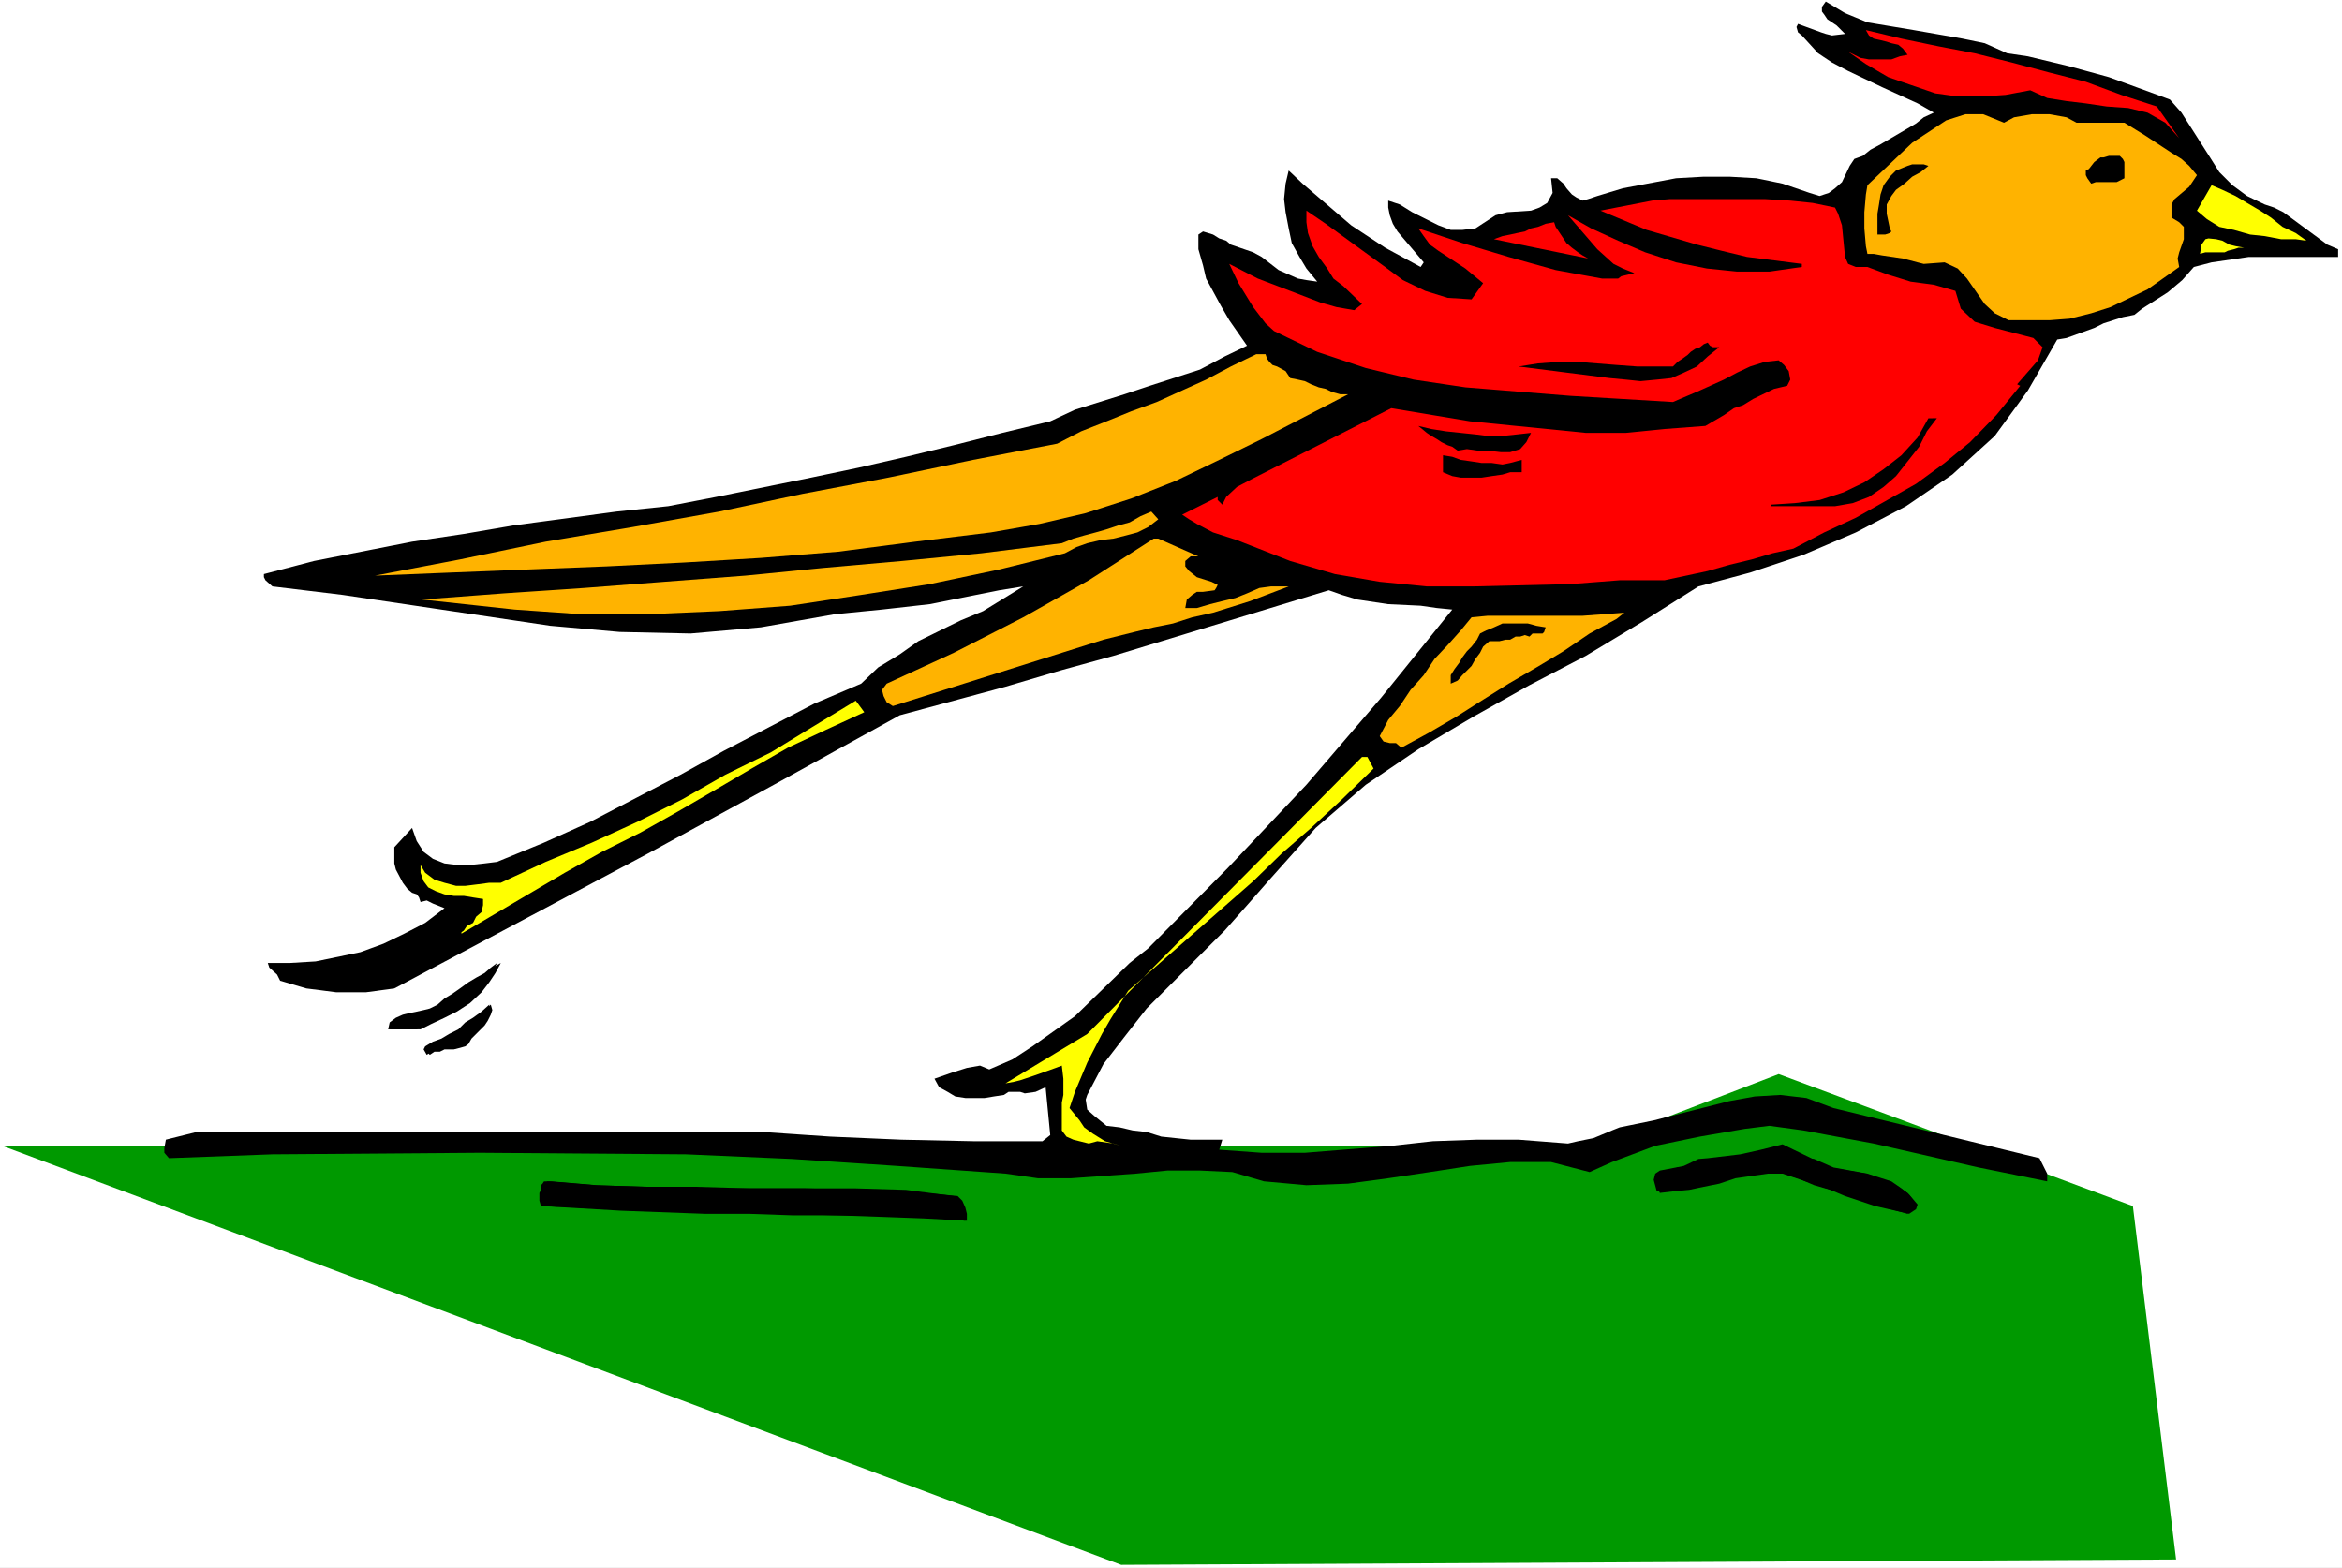
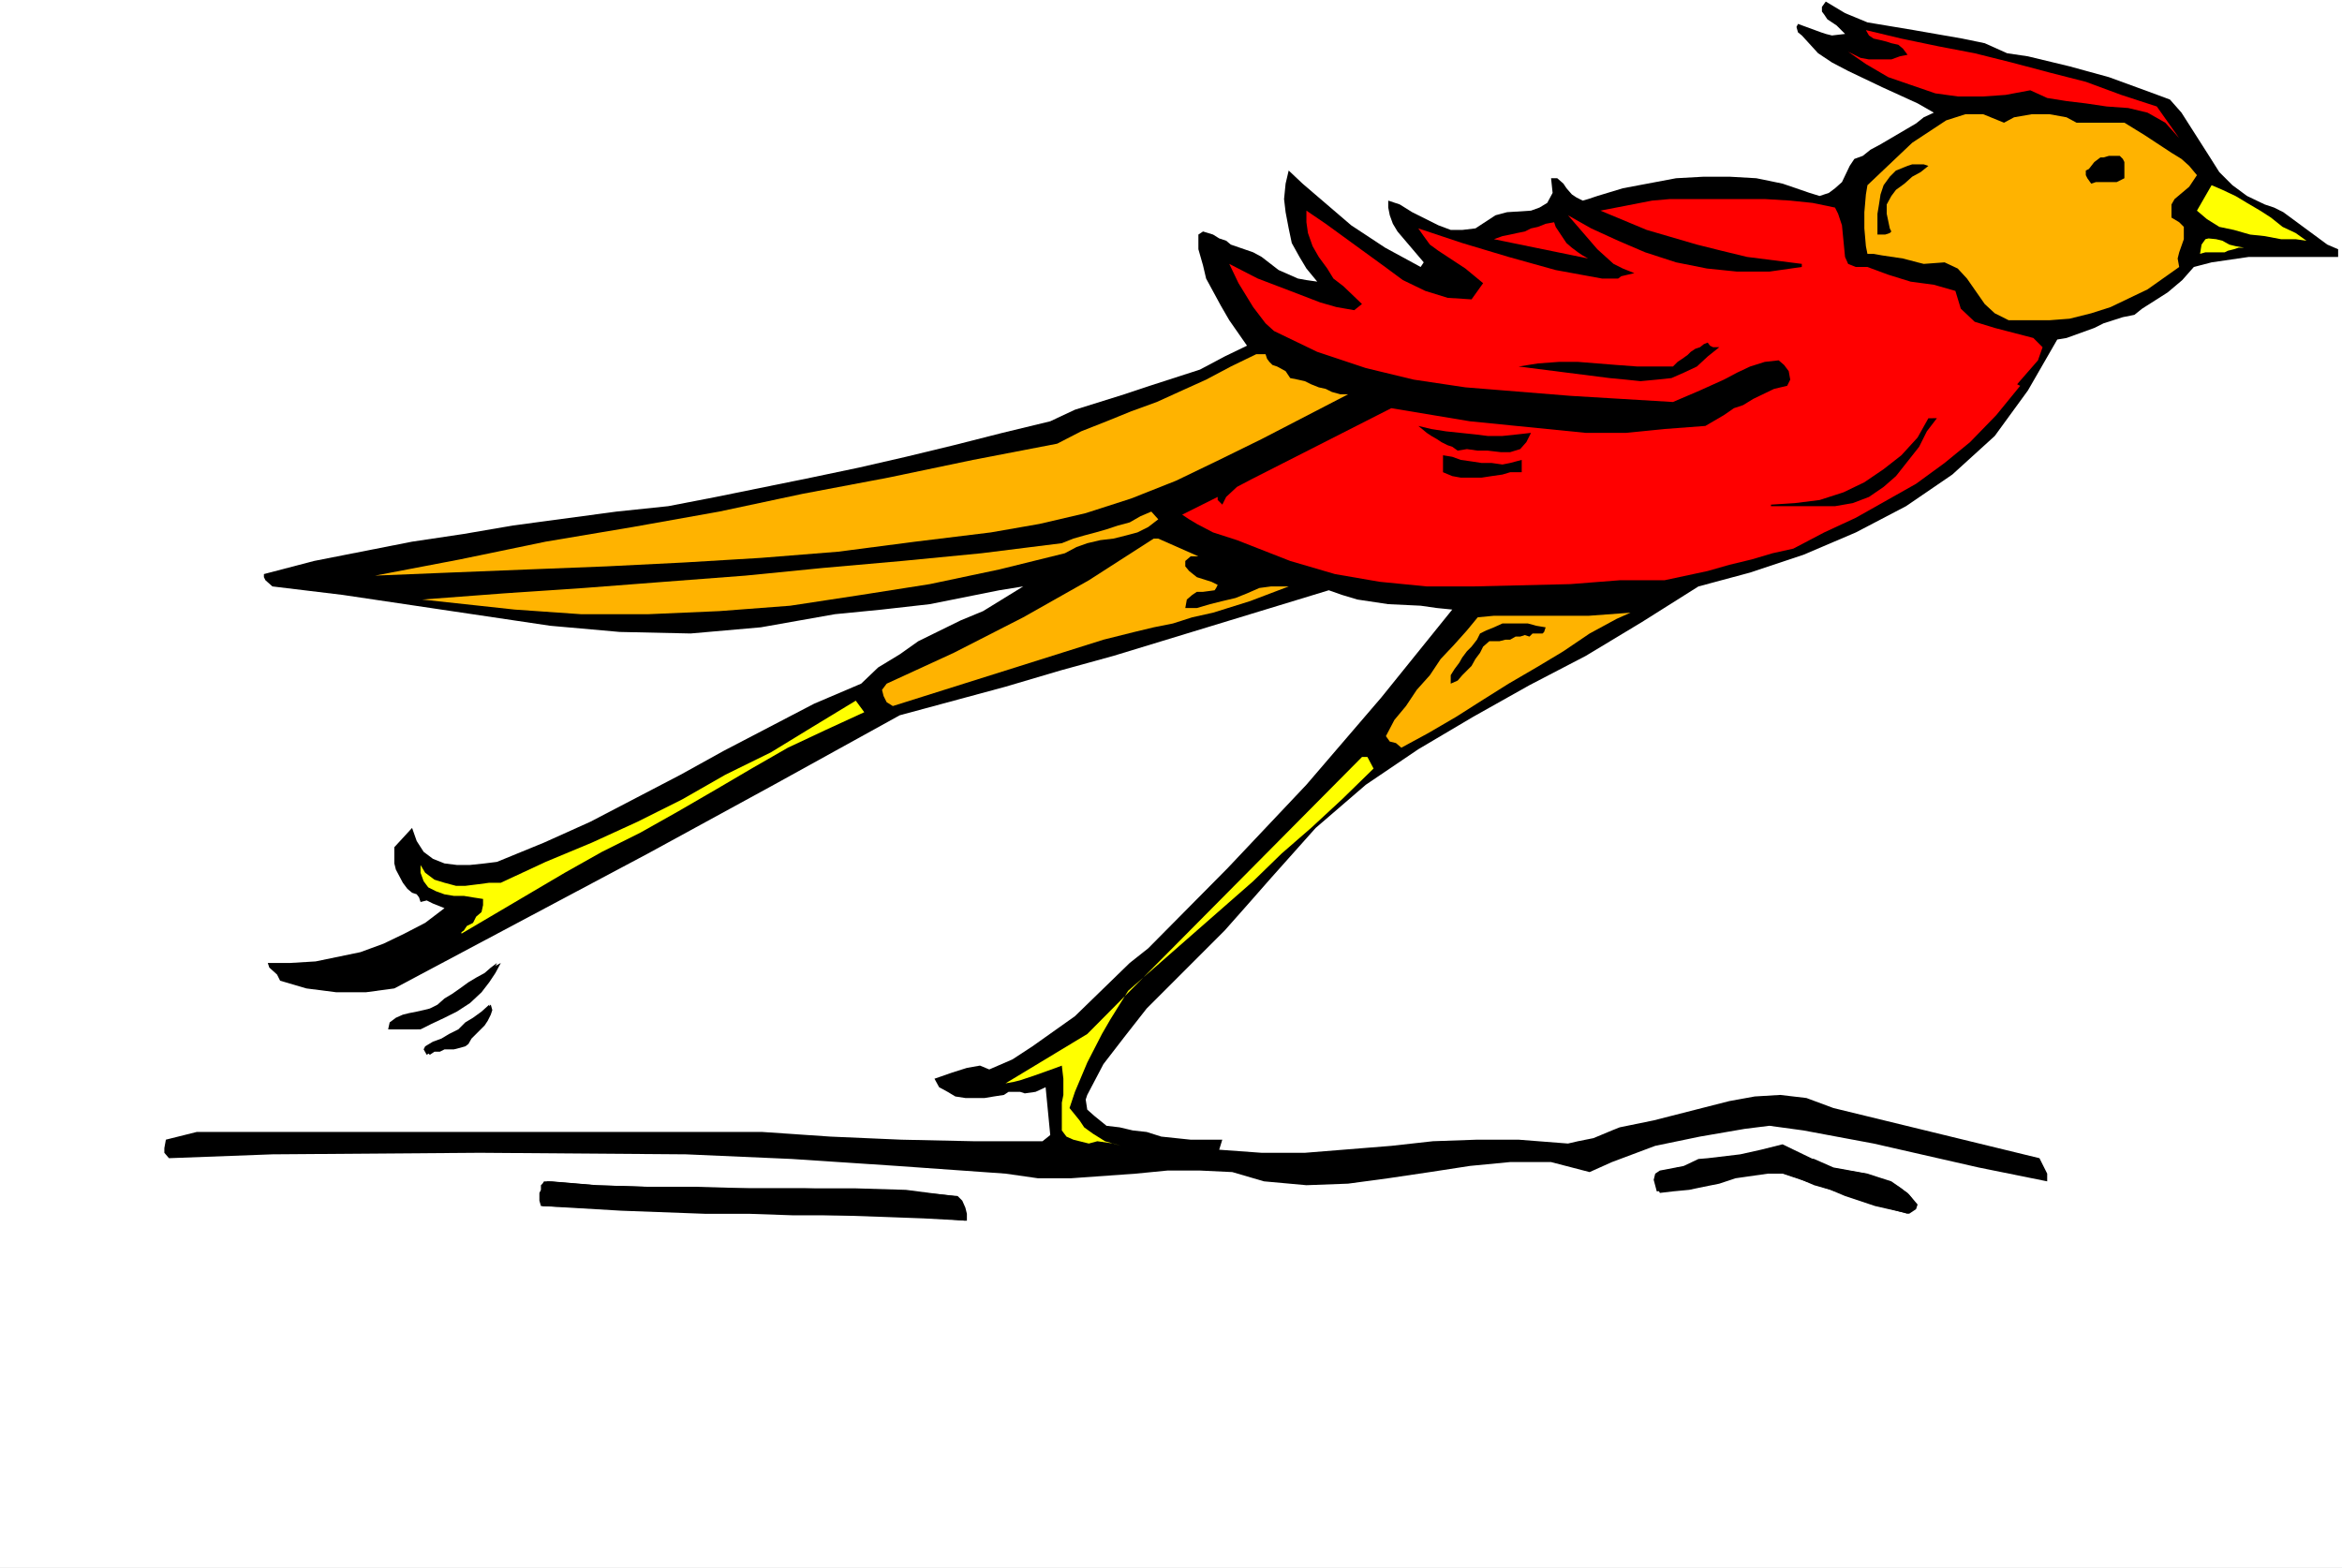
<svg xmlns="http://www.w3.org/2000/svg" xmlns:ns1="http://sodipodi.sourceforge.net/DTD/sodipodi-0.dtd" xmlns:ns2="http://www.inkscape.org/namespaces/inkscape" version="1.0" width="129.766mm" height="86.888mm" id="svg49" ns1:docname="Bird 38.wmf">
  <rect width="100%" height="100%" fill="#333333" stroke="none" />
  <ns1:namedview id="namedview49" pagecolor="#ffffff" bordercolor="#000000" borderopacity="0.25" ns2:showpageshadow="2" ns2:pageopacity="0.0" ns2:pagecheckerboard="0" ns2:deskcolor="#d1d1d1" ns2:document-units="mm" />
  <defs id="defs1">
    <pattern id="WMFhbasepattern" patternUnits="userSpaceOnUse" width="6" height="6" x="0" y="0" />
  </defs>
  <path style="fill:#ffffff;fill-opacity:1;fill-rule:evenodd;stroke:none" d="M 0,328.396 H 490.455 V 0 H 0 Z" id="path1" />
-   <path style="fill:#009900;fill-opacity:1;fill-rule:evenodd;stroke:none" d="M 0.485,239.994 H 333.38 l 39.107,-15.03 74.174,27.636 9.05,74.018 -220.907,1.131 z" id="path2" />
  <path style="fill:#000000;fill-opacity:1;fill-rule:evenodd;stroke:none" d="m 420.321,11.151 4.363,0.646 8.726,2.101 8.242,2.263 8.403,3.071 4.363,1.616 2.424,2.747 5.979,9.374 1.939,3.071 2.747,2.747 3.07,2.263 3.717,1.778 1.939,0.646 1.939,0.97 9.211,6.788 2.262,0.97 v 1.616 h -18.746 l -7.757,1.131 -3.717,0.97 -2.424,2.747 -3.07,2.586 -5.333,3.394 -1.616,1.293 -2.424,0.485 -4.04,1.293 -1.939,0.97 -5.818,2.101 -1.939,0.323 -6.141,10.666 -6.949,9.535 -8.888,8.081 -9.696,6.626 -10.504,5.495 -10.989,4.687 -11.15,3.717 -10.827,2.909 -11.797,7.434 -11.797,7.111 -11.797,6.141 -11.797,6.626 -11.474,6.788 -10.989,7.434 -10.504,9.05 -9.373,10.505 -4.686,5.333 -5.01,5.656 -16.322,16.323 -4.686,5.98 -4.363,5.656 -3.394,6.464 -0.323,0.97 0.323,2.101 1.454,1.293 2.586,2.101 2.747,0.323 2.747,0.646 2.909,0.323 3.07,0.97 3.07,0.323 3.07,0.323 h 6.626 l -0.646,2.101 8.888,0.646 h 9.05 l 18.099,-1.455 8.726,-0.97 9.211,-0.323 h 8.726 l 10.342,0.808 2.101,-0.485 3.232,-0.646 3.878,-1.616 1.616,-0.646 7.11,-1.455 15.837,-4.04 5.333,-0.97 5.333,-0.323 5.494,0.646 5.656,2.101 43.147,10.505 1.616,3.232 v 1.616 l -14.382,-2.909 -21.978,-5.01 -14.706,-2.747 -7.11,-0.97 -5.171,0.646 -9.373,1.616 -4.686,0.97 -4.686,0.97 -9.05,3.394 -4.686,2.101 -8.08,-2.101 h -8.565 l -8.403,0.808 -8.403,1.293 -8.726,1.293 -8.403,1.131 -8.726,0.323 -8.888,-0.808 -6.626,-1.939 -6.787,-0.323 h -6.787 l -6.626,0.646 -13.574,0.97 h -6.949 l -6.787,-0.97 -22.786,-1.616 -21.978,-1.455 -22.139,-0.97 -43.147,-0.323 -43.47,0.323 -21.654,0.808 -0.97,-1.131 v -0.97 l 0.323,-1.778 6.464,-1.616 H 159.661 l 14.221,0.97 14.867,0.646 15.029,0.323 h 14.544 l 1.616,-1.293 -0.97,-10.02 -2.101,0.97 -2.262,0.323 -0.97,-0.323 h -2.424 l -0.97,0.646 -2.101,0.323 -1.939,0.323 h -2.101 -1.939 l -2.101,-0.323 -1.616,-0.97 -1.778,-0.97 -0.97,-1.778 3.717,-1.293 3.07,-0.97 2.747,-0.485 1.939,0.808 4.848,-2.101 4.202,-2.747 8.888,-6.303 11.474,-11.151 3.878,-3.071 16.645,-16.808 16.483,-17.454 15.675,-18.262 14.867,-18.424 -3.232,-0.323 -3.394,-0.485 -6.787,-0.323 -6.464,-0.97 -3.232,-0.97 -2.747,-0.97 -45.086,13.737 -11.15,3.071 -11.474,3.394 -22.139,5.98 -26.341,14.545 -26.341,14.383 -53.166,28.282 -5.979,0.808 H 70.458 l -6.302,-0.808 -5.494,-1.616 -0.646,-1.293 -1.616,-1.455 -0.323,-0.97 h 4.686 l 5.333,-0.323 9.373,-1.939 4.848,-1.778 4.363,-2.101 4.363,-2.263 4.04,-3.071 -2.424,-0.97 -1.293,-0.646 -1.293,0.323 -0.323,-0.97 -0.485,-0.646 -0.97,-0.323 -0.97,-0.808 -0.97,-1.293 -1.454,-2.747 -0.323,-1.293 v -1.616 -1.778 l 3.717,-4.04 0.97,2.747 1.454,2.263 1.939,1.455 2.424,0.97 2.586,0.323 h 2.747 l 3.07,-0.323 2.586,-0.323 9.858,-4.04 9.696,-4.364 18.907,-9.858 9.05,-5.01 18.907,-9.858 9.858,-4.202 3.555,-3.394 4.525,-2.747 3.878,-2.747 8.888,-4.364 4.686,-1.939 8.403,-5.172 -5.01,0.808 -14.544,2.909 -10.019,1.131 -9.858,0.97 -15.514,2.747 -14.706,1.293 -14.867,-0.323 -14.544,-1.293 -43.47,-6.464 -14.706,-1.778 -1.454,-1.293 -0.323,-0.646 v -0.646 l 10.504,-2.747 20.523,-4.04 10.827,-1.616 10.342,-1.778 21.654,-2.909 10.827,-1.131 10.019,-1.939 19.877,-4.04 10.019,-2.101 9.858,-2.263 10.019,-2.424 10.181,-2.586 10.019,-2.424 5.171,-2.424 10.342,-3.232 5.333,-1.778 10.504,-3.394 5.171,-2.747 4.686,-2.263 -3.717,-5.333 -1.778,-3.071 -3.07,-5.656 -0.646,-2.747 -0.97,-3.394 v -3.071 l 0.97,-0.646 2.101,0.646 1.293,0.808 1.454,0.485 0.97,0.808 4.686,1.616 1.778,0.97 3.555,2.747 4.04,1.778 1.778,0.323 2.262,0.323 -2.262,-2.747 -1.454,-2.424 -1.616,-2.909 -0.646,-3.071 -0.646,-3.394 -0.323,-2.747 0.323,-3.232 0.646,-2.747 2.909,2.747 10.181,8.727 7.11,4.687 7.434,4.04 0.646,-0.97 -5.494,-6.464 -0.97,-1.616 -0.646,-1.778 -0.323,-1.616 v -1.455 l 2.424,0.808 2.586,1.616 5.494,2.747 2.586,0.97 h 2.424 l 2.747,-0.323 4.202,-2.747 2.424,-0.646 5.01,-0.323 1.778,-0.646 1.616,-0.97 1.131,-2.101 -0.323,-3.071 h 1.293 l 1.293,1.131 0.646,0.97 1.131,1.293 0.97,0.646 1.293,0.646 1.131,-0.323 1.939,-0.646 5.333,-1.616 11.15,-2.101 5.818,-0.323 h 5.333 l 5.656,0.323 5.494,1.131 5.656,1.939 2.101,0.646 1.939,-0.646 1.293,-0.97 1.454,-1.293 1.616,-3.394 0.97,-1.455 1.778,-0.646 1.616,-1.293 2.101,-1.131 7.434,-4.364 1.616,-1.293 2.101,-0.97 -3.394,-1.939 -7.434,-3.394 -7.11,-3.394 -3.394,-1.778 -2.909,-1.939 -3.394,-3.717 -0.808,-0.646 -0.323,-1.131 0.323,-0.646 4.848,1.778 0.97,0.323 1.293,0.323 2.747,-0.323 -1.778,-1.778 -1.939,-1.293 -0.646,-0.97 -0.485,-0.646 V 1.455 l 0.808,-1.131 4.04,2.424 4.686,1.939 9.696,1.616 10.181,1.778 4.686,0.97 z" id="path3" />
  <path style="fill:#000000;fill-opacity:1;fill-rule:evenodd;stroke:none" d="m 451.348,22.302 4.363,6.626 -3.07,-3.232 -3.232,-2.101 -4.525,-1.293 -4.04,-0.323 -4.363,-0.323 -4.363,-0.485 -4.04,-0.646 -3.717,-1.616 -4.686,0.646 -5.01,0.646 -5.171,-0.323 -5.01,-0.646 -5.01,-1.778 -4.686,-1.616 -4.363,-2.424 -4.04,-2.586 1.293,0.323 1.616,0.323 1.454,0.323 1.616,0.323 h 1.778 l 1.616,-0.323 1.293,-0.323 1.778,-0.323 -0.97,-0.97 -1.131,-0.808 -0.97,-0.646 h -1.293 l -1.293,-0.323 -1.131,-0.646 -1.293,-0.646 -0.646,-1.131 7.757,1.778 7.757,1.616 7.272,1.778 8.08,1.616 7.757,2.101 7.434,2.263 7.434,2.424 z" id="path4" />
-   <path style="fill:#000000;fill-opacity:1;fill-rule:evenodd;stroke:none" d="m 444.561,25.696 3.717,2.263 6.141,3.717 1.939,0.97 1.616,1.778 1.454,1.939 -1.778,2.424 -2.909,2.909 -0.323,1.131 -0.485,0.97 0.485,1.778 1.293,0.97 1.131,0.97 0.162,0.97 v 1.616 l -0.97,2.747 -0.323,1.293 v 1.778 l -6.302,4.364 -7.757,4.04 -8.565,2.101 -4.363,0.323 h -4.363 -4.363 l -2.586,-1.455 -2.424,-2.263 -3.394,-5.172 -2.101,-2.263 -3.232,-1.131 -4.04,0.485 -8.726,-1.778 -1.454,-0.323 h -1.293 l -0.646,-1.616 -0.485,-3.394 v -3.394 l 0.485,-3.717 0.646,-1.939 5.979,-5.818 3.394,-3.071 3.394,-2.586 3.394,-2.424 4.04,-1.293 h 4.04 l 4.363,2.101 1.616,-1.131 3.717,-0.646 h 4.04 l 3.717,0.646 1.778,1.131 z" id="path5" />
  <path style="fill:#000000;fill-opacity:1;fill-rule:evenodd;stroke:none" d="m 444.561,35.393 v 1.939 h -0.97 l -0.646,0.323 h -0.97 l -1.131,0.485 h -0.97 -0.646 -0.97 -0.808 l -0.97,-1.778 0.323,-1.293 1.454,-1.455 0.97,-0.97 h 0.646 0.97 1.131 0.97 0.646 l 0.646,0.646 0.323,0.646 z" id="path6" />
  <path style="fill:#000000;fill-opacity:1;fill-rule:evenodd;stroke:none" d="m 403.515,34.423 -1.616,1.293 -1.778,0.97 -1.939,1.455 -1.454,1.293 -1.293,1.293 -0.97,1.778 v 2.263 l 0.646,3.071 0.646,0.323 -0.646,0.646 -0.646,0.323 h -0.97 -0.808 v -2.263 -2.424 -2.424 l 0.808,-1.939 0.646,-1.939 0.97,-1.455 1.293,-1.616 2.424,-0.646 1.293,-0.485 h 1.131 0.97 z" id="path7" />
  <path style="fill:#000000;fill-opacity:1;fill-rule:evenodd;stroke:none" d="m 482.699,50.423 -2.747,-0.323 h -3.07 l -2.909,-0.646 -3.394,-0.323 -3.07,-0.97 -3.07,-0.646 -2.586,-1.616 -2.424,-1.778 3.07,-5.333 2.262,0.97 2.747,1.293 2.747,1.455 2.262,1.293 2.747,1.778 2.424,1.616 2.262,1.616 z" id="path8" />
  <path style="fill:#000000;fill-opacity:1;fill-rule:evenodd;stroke:none" d="m 383.961,42.827 0.646,1.616 0.323,2.424 1.131,6.626 0.646,1.455 1.293,0.646 2.747,0.323 4.04,1.616 7.11,1.778 4.686,0.97 2.262,0.646 1.131,3.717 2.909,2.747 4.525,1.293 7.757,2.101 1.939,1.616 -0.97,2.747 -4.04,4.687 0.323,0.97 -4.686,6.141 -5.494,5.333 -5.656,4.687 -5.818,4.04 -12.766,7.111 -6.464,3.394 -6.302,3.394 -4.686,0.97 -8.726,1.939 -4.363,1.455 -9.534,1.939 -4.686,0.323 h -4.686 l -10.181,0.808 -20.2,0.485 h -9.696 l -9.858,-1.293 -9.696,-1.293 -9.373,-3.071 -10.827,-4.364 -3.717,-1.293 -1.616,-0.323 -3.394,-1.778 -2.747,-1.616 7.11,-4.04 0.323,0.97 0.646,0.323 0.646,-1.293 1.131,-1.131 7.272,-4.04 26.341,-13.414 16.483,2.747 16.483,1.939 8.08,0.485 h 8.08 l 8.403,-0.485 8.565,-0.646 1.939,-1.293 1.939,-0.97 2.101,-1.455 4.04,-1.939 4.363,-2.101 2.424,-0.646 0.646,-1.293 -0.323,-1.778 -0.646,-1.616 -1.131,-1.455 -2.909,0.808 -3.07,0.97 -2.747,0.97 -8.08,4.04 -5.333,2.747 -21.978,-1.293 -21.493,-1.778 -10.827,-1.616 -10.504,-2.424 -9.696,-3.394 -9.373,-4.364 -3.07,-3.717 -0.97,-1.616 -3.394,-5.333 -1.616,-3.717 5.979,2.909 6.464,2.747 6.626,2.424 7.11,1.616 1.454,-1.616 -3.717,-3.394 -2.101,-1.778 -1.616,-1.939 -1.778,-2.424 -1.293,-2.263 -0.646,-2.747 -0.808,-2.263 v -2.101 l 4.202,2.747 12.282,9.05 4.202,2.747 4.363,2.263 4.686,1.455 5.333,0.323 2.101,-3.394 -1.778,-1.778 -7.757,-5.333 -1.293,-1.293 -1.616,-1.778 -1.131,-1.293 9.534,3.071 9.373,2.909 9.858,2.424 10.019,1.616 2.424,0.485 h 0.97 l 3.394,-1.131 -2.424,-0.97 -4.04,-2.747 -1.778,-1.616 -5.979,-7.434 10.504,5.656 5.979,2.424 6.464,1.939 6.141,1.455 6.626,0.97 6.787,-0.323 6.302,-0.646 v -0.97 l -5.656,-0.808 -5.494,-0.646 -10.666,-2.263 -10.504,-3.394 -9.696,-3.717 10.827,-2.101 4.04,-0.323 h 14.706 l 5.171,-0.323 5.01,0.323 5.01,0.323 z" id="path9" />
  <path style="fill:#000000;fill-opacity:1;fill-rule:evenodd;stroke:none" d="m 331.764,54.14 -19.392,-4.687 h 1.616 l 1.616,-0.323 1.293,-0.646 1.778,-0.323 1.616,-0.323 1.454,-0.646 1.293,-0.646 1.778,-0.323 0.323,0.97 0.97,1.293 0.646,0.97 0.97,0.97 1.131,1.131 0.97,0.97 0.97,0.97 z" id="path10" />
-   <path style="fill:#000000;fill-opacity:1;fill-rule:evenodd;stroke:none" d="m 469.124,51.231 -0.97,0.323 -0.97,0.323 -0.97,0.323 -1.131,0.323 h -1.293 -0.97 -1.454 l -0.97,0.323 v -1.939 l 0.646,-0.97 1.131,-0.485 1.293,0.485 1.293,0.162 1.778,0.808 1.293,0.323 z" id="path11" />
  <path style="fill:#000000;fill-opacity:1;fill-rule:evenodd;stroke:none" d="m 357.136,71.109 0.323,0.97 0.97,0.646 h 1.293 l -2.262,1.939 -2.747,2.101 -2.424,0.97 -2.909,0.97 -3.07,0.808 h -3.07 -3.394 l -3.394,-0.323 -18.746,-2.747 4.04,-0.646 4.04,-0.323 h 4.04 l 4.363,0.323 4.04,0.323 4.04,0.323 h 3.717 4.04 l 0.646,-0.97 0.97,-0.808 0.97,-0.485 1.131,-0.808 0.646,-0.646 0.97,-0.646 1.131,-0.646 z" id="path12" />
  <path style="fill:#000000;fill-opacity:1;fill-rule:evenodd;stroke:none" d="m 264.7,74.18 v 0.97 l 0.646,0.646 0.808,0.323 0.97,0.646 0.646,0.323 1.131,0.323 0.323,0.646 0.646,1.131 1.293,0.323 1.616,0.323 1.454,0.323 1.293,0.646 1.778,0.323 1.293,0.646 1.293,0.323 1.778,0.485 -8.888,4.687 -9.05,4.687 -9.05,4.364 -8.726,4.364 -9.373,3.717 -9.534,3.071 -9.696,2.263 -10.181,1.778 -16.16,1.939 -15.837,2.101 -16.16,1.293 -16.16,0.646 -16.483,0.808 -16.16,0.646 -16.16,0.646 -15.837,0.646 17.776,-3.394 17.938,-3.394 17.776,-3.394 18.261,-3.232 17.938,-3.394 17.776,-3.394 17.453,-3.717 17.938,-3.394 5.01,-2.586 5.333,-2.101 5.171,-2.101 5.333,-1.939 5.333,-2.424 5.01,-2.263 5.171,-2.747 5.333,-2.586 z" id="path13" />
  <path style="fill:#000000;fill-opacity:1;fill-rule:evenodd;stroke:none" d="m 404.969,87.594 -2.101,2.747 -1.616,3.232 -2.424,3.071 -2.424,3.071 -2.586,2.263 -3.07,2.101 -3.07,1.293 -3.717,0.646 h -13.413 v -0.97 h 5.01 l 5.171,-0.323 4.525,-1.616 4.848,-2.101 4.04,-2.747 3.717,-2.909 2.909,-3.717 2.747,-4.04 z" id="path14" />
  <path style="fill:#000000;fill-opacity:1;fill-rule:evenodd;stroke:none" d="m 320.291,90.664 -0.97,1.939 -1.616,0.97 -1.778,0.808 -2.262,0.323 -2.424,-0.323 h -2.262 l -2.424,-0.323 -1.616,0.323 -1.454,-0.808 -0.97,-0.323 -1.293,-0.646 -0.808,-0.646 -1.293,-0.646 -0.97,-0.646 -1.131,-0.808 -0.646,-0.646 3.07,0.646 2.747,0.485 3.07,0.323 2.909,0.323 3.07,0.323 h 3.07 l 2.586,-0.323 z" id="path15" />
  <path style="fill:#000000;fill-opacity:1;fill-rule:evenodd;stroke:none" d="m 318.028,96.321 v 1.939 h -2.101 l -1.939,0.323 -2.101,0.808 -1.939,0.323 -2.424,0.323 h -1.939 l -2.101,-0.646 -1.939,-1.131 v -3.232 l 1.939,0.323 2.101,0.323 1.939,0.646 2.424,0.323 h 1.939 l 2.101,0.323 1.939,-0.323 z" id="path16" />
  <path style="fill:#000000;fill-opacity:1;fill-rule:evenodd;stroke:none" d="m 241.915,108.119 -1.778,1.616 -2.262,1.455 -2.747,0.646 -2.262,0.97 -2.747,0.323 -2.747,0.646 -2.586,0.808 -2.424,1.293 -13.736,3.394 -14.221,3.071 -14.867,2.263 -14.706,1.939 -14.867,1.455 -14.867,0.646 h -14.059 l -13.574,-0.97 -19.392,-2.424 16.806,-1.293 17.13,-1.131 16.483,-1.293 16.806,-0.97 16.483,-1.616 16.968,-1.778 16.483,-1.616 16.806,-2.101 2.262,-0.97 2.101,-0.646 2.747,-0.646 2.262,-0.808 2.424,-0.646 2.424,-0.97 1.939,-0.97 2.262,-0.97 z" id="path17" />
  <path style="fill:#000000;fill-opacity:1;fill-rule:evenodd;stroke:none" d="m 250.318,116.522 h -1.778 l -0.97,0.646 v 1.131 l 0.646,0.97 2.101,1.293 3.07,0.97 0.97,0.808 v 0.162 l -0.646,0.646 -2.101,0.485 h -1.293 l -1.293,0.323 -1.131,0.97 -0.323,1.616 h 2.747 l 2.262,-0.323 2.747,-0.646 2.747,-0.646 2.747,-0.97 2.262,-0.808 2.262,-0.323 h 2.424 1.454 l -4.202,1.455 -3.555,1.616 -8.08,2.101 -16.483,4.04 -12.605,3.717 -12.766,3.717 -6.302,1.939 -18.584,5.656 -1.293,-0.323 -1.131,-0.97 v -1.293 l 0.808,-1.293 14.382,-6.788 14.544,-7.111 13.413,-7.757 13.736,-8.727 h 1.131 l 2.262,0.646 2.424,1.131 z" id="path18" />
  <path style="fill:#000000;fill-opacity:1;fill-rule:evenodd;stroke:none" d="m 338.228,129.613 -6.141,3.071 -5.656,3.717 -5.494,3.394 -5.333,3.394 -5.656,3.555 -5.818,3.394 -5.656,3.394 -5.333,3.071 -1.454,-0.97 h -1.293 l -0.646,-0.323 -0.808,-0.485 -0.323,-0.323 -0.323,-0.646 1.778,-3.394 2.586,-3.071 2.424,-3.232 2.424,-3.071 2.586,-3.071 2.424,-3.394 2.747,-2.909 2.586,-3.071 h 3.07 4.04 3.717 l 4.04,0.323 4.04,-0.323 h 4.363 4.04 l 4.363,-0.323 z" id="path19" />
  <path style="fill:#000000;fill-opacity:1;fill-rule:evenodd;stroke:none" d="m 323.361,131.391 -0.323,0.646 -0.323,0.646 h -0.646 -0.323 -1.454 l -0.646,0.646 -0.97,-0.323 h -0.97 -1.131 l -0.646,0.646 -1.293,0.323 -0.97,0.323 h -1.293 -0.808 l -1.293,1.131 -0.97,1.293 -1.131,1.293 -0.646,1.131 -0.97,0.97 -0.646,1.293 -1.293,0.646 -1.454,1.131 0.323,-1.778 0.646,-1.293 0.808,-1.293 0.97,-1.131 0.97,-1.293 0.97,-0.97 0.646,-1.455 0.97,-1.293 1.131,-0.646 1.778,-0.646 1.616,-0.808 h 1.939 l 1.778,-0.323 h 1.939 l 1.778,0.323 z" id="path20" />
  <path style="fill:#000000;fill-opacity:1;fill-rule:evenodd;stroke:none" d="m 180.345,148.845 -8.242,3.717 -7.272,4.04 -8.08,4.04 -7.434,4.687 -7.757,4.364 -7.757,4.364 -8.08,4.04 -8.08,4.04 -21.654,13.414 v -0.323 l 0.646,-0.646 0.808,-0.646 0.97,-0.97 0.97,-1.455 0.646,-0.97 0.808,-1.293 v -0.97 l -2.424,-0.646 -1.778,-0.323 -2.262,-0.323 -1.778,-0.323 -1.939,-0.808 -1.293,-0.646 -1.293,-1.293 -0.808,-1.778 v -1.616 l 1.454,1.939 1.616,1.455 2.101,0.646 2.262,0.646 h 2.424 l 2.262,-0.323 2.424,-0.323 2.262,-0.323 9.534,-4.04 9.696,-4.04 9.534,-4.525 9.373,-4.525 9.373,-5.172 9.211,-4.687 9.05,-5.333 9.05,-5.172 z" id="path21" />
  <path style="fill:#000000;fill-opacity:1;fill-rule:evenodd;stroke:none" d="m 287.324,160.643 -19.554,18.101 -5.656,5.818 -12.443,10.99 -13.898,11.959 -4.04,5.656 -1.616,3.071 -3.07,5.656 -2.262,6.788 -1.131,3.394 2.101,2.586 0.97,1.131 1.293,1.293 2.747,1.616 3.717,0.97 -1.616,-0.646 h -5.494 l -1.616,-0.323 -1.454,-0.323 -1.616,-0.97 -0.646,-1.293 -0.323,-2.101 v -3.394 l 0.323,-1.616 v -1.778 l 0.323,-1.616 -0.323,-2.747 -1.778,0.323 -4.04,2.101 -4.686,0.97 -1.293,0.646 16.806,-10.666 57.691,-57.696 0.97,-0.323 0.646,0.646 0.323,1.131 z" id="path22" />
  <path style="fill:#000000;fill-opacity:1;fill-rule:evenodd;stroke:none" d="m 104.07,201.692 -0.97,2.101 -0.97,1.939 -2.101,2.101 -2.262,1.939 -2.747,1.778 -2.586,1.293 -2.747,1.293 -2.424,1.455 h -5.979 l 0.323,-1.455 1.293,-0.97 1.454,-0.646 1.293,-0.323 1.616,-0.323 1.454,-0.323 1.293,-0.323 1.616,-0.808 1.454,-1.293 1.616,-0.97 1.616,-1.131 1.778,-1.293 1.616,-0.97 1.778,-0.97 1.293,-1.131 z" id="path23" />
  <path style="fill:#000000;fill-opacity:1;fill-rule:evenodd;stroke:none" d="m 102.454,210.419 v 1.131 0.97 l -0.646,1.293 -0.646,0.97 -1.131,0.97 -0.97,1.131 -0.97,0.646 -0.646,1.131 -0.808,0.162 -0.97,0.323 -0.97,0.323 h -0.97 -1.293 l -1.131,0.323 -0.97,0.485 -0.97,0.646 -0.646,-1.131 0.323,-0.646 1.616,-0.97 1.778,-0.646 1.616,-0.97 1.939,-0.97 1.454,-1.455 1.616,-0.97 1.778,-1.293 z" id="path24" />
  <path style="fill:#000000;fill-opacity:1;fill-rule:evenodd;stroke:none" d="m 383.315,244.519 7.434,1.293 4.686,1.616 2.101,1.131 1.939,1.293 1.293,1.616 v 0.808 l -0.323,0.646 -0.97,1.293 -7.11,-1.939 -12.766,-4.364 -6.302,-2.101 h -3.717 l -6.464,0.646 -3.394,0.97 -6.626,1.455 -6.141,0.646 -0.646,-2.424 0.323,-1.293 0.97,-0.646 3.394,-0.646 1.616,-0.323 3.07,-1.455 1.939,-0.162 6.787,-0.808 4.363,-0.97 4.525,-1.131 z" id="path25" />
  <path style="fill:#000000;fill-opacity:1;fill-rule:evenodd;stroke:none" d="m 199.737,250.499 1.131,0.646 0.97,1.455 v 0.323 l 0.323,0.97 v 0.646 1.131 l -9.05,-0.808 -9.211,-0.323 H 174.851 l -9.05,-0.323 -9.373,-0.323 h -9.211 l -9.05,-0.323 -8.403,-0.323 -16.483,-0.646 -0.323,-1.131 v -0.646 -0.97 l 0.323,-0.646 v -0.97 l 0.323,-0.323 0.323,-0.485 h 0.97 l 9.858,0.808 10.019,0.323 h 10.827 l 11.15,0.323 h 11.15 10.989 l 10.827,0.323 z" id="path26" />
  <path style="fill:#ff0000;fill-opacity:1;fill-rule:evenodd;stroke:none" d="m 451.671,22.302 4.686,6.626 -2.909,-3.232 -3.717,-2.101 -4.04,-0.97 -4.525,-0.323 -4.363,-0.646 -4.04,-0.485 -4.04,-0.646 -3.555,-1.616 -5.171,0.97 -4.686,0.323 h -5.333 l -4.686,-0.646 -5.171,-1.778 -4.686,-1.616 -4.686,-2.747 -3.717,-2.586 1.293,0.646 1.293,0.646 1.778,0.323 h 1.778 1.616 1.293 l 1.778,-0.646 1.616,-0.323 -0.97,-1.293 -0.97,-0.808 -1.454,-0.323 -0.97,-0.323 -1.293,-0.323 -1.454,-0.323 -0.97,-0.646 -0.646,-1.131 7.434,1.778 7.757,1.616 7.595,1.455 7.757,1.939 7.918,2.101 7.595,1.939 7.434,2.747 z" id="path27" />
  <path style="fill:#ffb300;fill-opacity:1;fill-rule:evenodd;stroke:none" d="m 444.884,25.696 4.202,2.586 5.656,3.717 2.101,1.293 1.616,1.455 1.616,1.939 -1.616,2.424 -3.07,2.586 -0.646,1.131 v 0.97 1.778 l 1.616,0.97 0.97,0.97 v 0.97 1.616 l -0.97,2.747 -0.323,1.293 0.323,1.778 -6.626,4.687 -7.757,3.717 -4.04,1.293 -4.525,1.131 -4.202,0.323 h -8.565 l -2.909,-1.455 -2.101,-1.939 -3.717,-5.333 -1.939,-2.101 -2.747,-1.293 -4.363,0.323 -1.293,-0.323 -3.07,-0.808 -4.363,-0.646 -1.778,-0.323 h -1.293 l -0.323,-1.616 -0.323,-3.717 v -3.394 l 0.323,-3.717 0.323,-1.939 9.373,-8.889 7.11,-4.687 4.04,-1.293 h 3.717 l 4.363,1.778 2.101,-1.131 3.717,-0.646 h 3.717 l 3.555,0.646 2.101,1.131 z" id="path28" />
  <path style="fill:#000000;fill-opacity:1;fill-rule:evenodd;stroke:none" d="m 444.884,35.393 v 1.939 l -0.646,0.323 -0.97,0.485 h -0.97 -0.646 -1.131 -0.97 -0.646 l -0.97,0.323 -0.808,-1.131 -0.323,-0.646 v -0.97 l 0.646,-0.323 1.131,-1.455 1.293,-0.97 h 0.646 l 1.131,-0.323 h 0.97 0.97 0.323 l 0.646,0.646 0.323,0.646 z" id="path29" />
  <path style="fill:#000000;fill-opacity:1;fill-rule:evenodd;stroke:none" d="m 403.838,34.747 -1.616,1.293 -1.778,0.97 -1.616,1.455 -1.778,1.293 -0.97,1.293 -0.97,1.778 v 1.939 l 0.646,3.071 0.323,0.646 -0.323,0.323 -0.97,0.323 h -0.646 -0.97 v -2.263 -2.101 l 0.323,-1.939 0.323,-2.101 0.646,-1.939 1.293,-1.778 1.293,-1.293 2.424,-0.97 0.97,-0.323 h 1.454 0.97 z" id="path30" />
  <path style="fill:#ffff00;fill-opacity:1;fill-rule:evenodd;stroke:none" d="m 483.022,50.423 -2.262,-0.323 h -3.07 l -3.394,-0.646 -3.07,-0.323 -3.394,-0.97 -3.07,-0.646 -2.586,-1.616 -2.101,-1.778 3.07,-5.333 2.262,0.97 2.747,1.293 2.424,1.455 2.747,1.616 2.262,1.455 2.424,1.939 2.747,1.293 z" id="path31" />
  <path style="fill:#ff0000;fill-opacity:1;fill-rule:evenodd;stroke:none" d="m 384.284,43.474 0.646,1.293 0.808,2.424 0.646,6.626 0.646,1.455 1.616,0.646 h 2.424 l 4.363,1.616 4.686,1.455 4.848,0.646 4.525,1.293 1.131,3.717 2.909,2.747 4.202,1.293 8.08,2.101 1.939,1.939 -0.97,2.747 -4.363,5.01 0.646,0.323 -5.01,6.141 -5.494,5.656 -5.333,4.364 -5.979,4.364 -12.605,7.111 -6.626,3.071 -6.464,3.394 -4.363,0.97 -4.363,1.293 -4.686,1.131 -4.525,1.293 -9.05,1.939 h -5.01 -4.363 l -10.342,0.808 -20.362,0.485 h -9.696 l -9.858,-0.97 -9.373,-1.616 -9.373,-2.747 -11.15,-4.364 -5.01,-1.616 -3.394,-1.778 -1.616,-0.97 -1.454,-0.97 7.434,-3.717 v 0.646 l 0.97,0.97 0.808,-1.616 2.262,-2.101 3.07,-1.616 29.25,-14.868 16.483,2.747 16.16,1.616 8.08,0.808 h 8.403 l 8.08,-0.808 8.565,-0.646 3.878,-2.263 2.101,-1.455 1.939,-0.646 2.101,-1.293 4.363,-2.101 2.747,-0.646 0.646,-1.293 -0.323,-1.778 -0.97,-1.293 -1.131,-0.97 -2.909,0.323 -3.07,0.97 -2.747,1.293 -2.747,1.455 -5.01,2.263 -5.656,2.424 -21.493,-1.293 -21.978,-1.778 -10.827,-1.616 -10.019,-2.424 -10.181,-3.394 -9.05,-4.364 -1.778,-1.616 -2.586,-3.394 -3.07,-5.01 -1.939,-4.04 5.979,3.071 6.787,2.586 6.302,2.424 3.394,0.97 3.717,0.646 1.616,-1.293 -3.878,-3.717 -2.101,-1.616 -1.293,-2.101 -1.778,-2.424 -1.293,-2.263 -0.97,-2.747 -0.323,-2.263 v -2.424 l 4.04,2.747 12.443,9.05 3.717,2.747 4.686,2.263 4.686,1.455 5.01,0.323 2.424,-3.394 -3.717,-3.071 -5.656,-3.717 -1.778,-1.293 -1.293,-1.778 -1.131,-1.616 9.211,3.071 9.696,2.909 9.858,2.747 9.696,1.778 h 0.97 2.424 l 0.646,-0.485 2.747,-0.646 -2.424,-0.97 -1.939,-0.97 -3.394,-3.071 -6.141,-7.111 4.848,2.747 5.656,2.586 5.656,2.424 6.464,2.101 6.464,1.293 6.302,0.646 h 6.787 l 6.787,-0.97 v -0.646 l -11.474,-1.455 -5.333,-1.293 -5.171,-1.293 -10.504,-3.071 -9.696,-4.04 10.827,-2.101 3.717,-0.323 h 14.706 5.171 l 5.333,0.323 4.686,0.485 z" id="path32" />
  <path style="fill:#ff0000;fill-opacity:1;fill-rule:evenodd;stroke:none" d="m 332.572,54.14 -19.715,-4.04 1.778,-0.646 1.616,-0.323 1.454,-0.323 1.616,-0.323 1.293,-0.646 1.454,-0.323 1.616,-0.646 1.778,-0.323 0.323,0.97 0.646,0.97 0.97,1.455 0.646,0.97 1.131,0.97 1.293,0.97 0.97,0.646 z" id="path33" />
  <path style="fill:#ffff00;fill-opacity:1;fill-rule:evenodd;stroke:none" d="m 469.932,51.878 h -1.131 l -0.97,0.323 -1.293,0.323 -0.646,0.323 h -1.454 -1.293 -1.293 l -1.131,0.323 0.323,-1.939 0.808,-1.131 0.646,-0.162 1.616,0.162 1.293,0.323 1.454,0.808 1.293,0.323 z" id="path34" />
  <path style="fill:#000000;fill-opacity:1;fill-rule:evenodd;stroke:none" d="m 357.62,71.756 0.485,0.646 0.646,0.323 h 1.293 l -2.424,1.939 -2.262,2.101 -2.747,1.293 -2.586,1.131 -3.07,0.323 -3.394,0.323 -3.07,-0.323 -3.394,-0.323 -19.069,-2.424 4.04,-0.646 4.363,-0.323 h 4.04 l 4.04,0.323 4.04,0.323 4.363,0.323 h 3.717 3.717 l 0.97,-0.97 0.97,-0.646 1.131,-0.808 0.646,-0.646 0.97,-0.646 0.97,-0.323 0.808,-0.646 z" id="path35" />
  <path style="fill:#ffb300;fill-opacity:1;fill-rule:evenodd;stroke:none" d="m 265.024,74.18 0.323,0.97 0.485,0.646 0.646,0.646 0.97,0.323 1.778,0.97 0.97,1.455 1.616,0.323 1.454,0.323 1.293,0.646 1.616,0.646 1.454,0.323 1.293,0.646 1.778,0.485 h 1.616 l -9.05,4.687 -9.05,4.687 -8.888,4.364 -9.05,4.364 -9.373,3.717 -9.534,3.071 -9.696,2.263 -10.181,1.778 -15.837,1.939 -16.16,2.101 -16.16,1.293 -16.16,0.97 -16.16,0.808 -16.483,0.646 -16.16,0.646 -15.837,0.646 17.776,-3.394 17.938,-3.717 18.261,-3.071 18.099,-3.232 17.453,-3.717 17.938,-3.394 17.776,-3.717 17.614,-3.394 5.01,-2.586 5.333,-2.101 5.171,-2.101 5.333,-1.939 5.333,-2.424 5.01,-2.263 5.171,-2.747 5.333,-2.586 z" id="path36" />
  <path style="fill:#000000;fill-opacity:1;fill-rule:evenodd;stroke:none" d="m 405.616,87.594 -2.101,2.747 -1.616,3.232 -2.424,3.071 -2.424,3.071 -2.586,2.263 -3.07,2.101 -3.394,1.293 -3.717,0.646 h -13.413 v -0.323 l 5.01,-0.323 5.171,-0.646 5.01,-1.616 4.363,-2.101 4.04,-2.747 3.717,-2.909 3.394,-3.717 2.262,-4.04 z" id="path37" />
  <path style="fill:#000000;fill-opacity:1;fill-rule:evenodd;stroke:none" d="m 320.614,90.664 -0.97,1.939 -1.293,1.455 -2.101,0.646 h -1.939 l -2.747,-0.323 h -2.101 l -2.262,-0.323 -1.939,0.323 -1.131,-0.808 -0.97,-0.323 -1.293,-0.646 -0.97,-0.646 -1.131,-0.646 -0.97,-0.646 -0.97,-0.808 -0.808,-0.646 2.747,0.646 3.07,0.485 3.07,0.323 3.07,0.323 2.586,0.323 h 3.07 l 3.07,-0.323 z" id="path38" />
  <path style="fill:#000000;fill-opacity:1;fill-rule:evenodd;stroke:none" d="m 318.675,96.321 v 2.586 h -2.424 l -1.616,0.485 -2.262,0.323 -2.101,0.323 h -2.101 -2.262 l -1.778,-0.323 -1.939,-0.808 v -3.555 l 1.939,0.323 1.778,0.646 2.262,0.323 2.101,0.323 h 2.101 l 2.262,0.323 1.616,-0.323 z" id="path39" />
  <path style="fill:#ffb300;fill-opacity:1;fill-rule:evenodd;stroke:none" d="m 242.561,108.765 -2.101,1.616 -2.262,1.131 -2.424,0.646 -2.586,0.646 -2.747,0.323 -2.747,0.646 -2.262,0.808 -2.424,1.293 -13.736,3.394 -14.544,3.071 -14.382,2.263 -14.867,2.263 -14.867,1.131 -14.867,0.646 h -14.059 l -13.898,-0.97 -19.392,-2.101 17.13,-1.293 16.806,-1.131 16.806,-1.293 16.968,-1.293 16.322,-1.616 16.483,-1.455 16.645,-1.616 16.806,-2.101 2.424,-0.97 2.262,-0.646 2.424,-0.646 2.262,-0.646 2.424,-0.808 2.424,-0.646 2.262,-1.293 2.262,-0.97 z" id="path40" />
  <path style="fill:#ffb300;fill-opacity:1;fill-rule:evenodd;stroke:none" d="m 250.965,116.522 h -1.616 l -1.131,0.97 v 1.131 l 0.808,0.97 1.616,1.293 3.07,0.97 1.293,0.646 -0.323,0.646 -0.323,0.485 -2.424,0.323 h -1.293 l -0.97,0.646 -1.131,0.97 -0.323,1.778 h 2.424 l 2.747,-0.808 2.586,-0.646 2.747,-0.646 2.424,-0.97 2.586,-1.131 2.424,-0.323 h 3.717 l -8.08,3.071 -7.757,2.424 -4.363,0.97 -4.04,1.293 -4.04,0.808 -4.04,0.97 -6.464,1.616 -44.117,13.899 -1.293,-0.808 -0.646,-1.293 -0.323,-1.293 0.97,-1.293 14.059,-6.464 14.544,-7.434 13.736,-7.757 13.574,-8.727 h 0.97 z" id="path41" />
-   <path style="fill:#ffb300;fill-opacity:1;fill-rule:evenodd;stroke:none" d="m 338.552,129.613 -5.656,3.071 -5.494,3.717 -5.656,3.394 -5.818,3.394 -5.656,3.555 -5.333,3.394 -5.818,3.394 -5.656,3.071 -1.131,-0.97 h -1.293 l -1.293,-0.323 -0.808,-1.131 1.778,-3.394 2.424,-2.909 2.262,-3.394 2.747,-3.071 2.262,-3.394 2.747,-2.909 2.747,-3.071 2.262,-2.747 3.394,-0.323 h 3.717 3.717 4.04 4.363 4.04 l 4.363,-0.323 4.363,-0.323 z" id="path42" />
+   <path style="fill:#ffb300;fill-opacity:1;fill-rule:evenodd;stroke:none" d="m 338.552,129.613 -5.656,3.071 -5.494,3.717 -5.656,3.394 -5.818,3.394 -5.656,3.555 -5.333,3.394 -5.818,3.394 -5.656,3.071 -1.131,-0.97 l -1.293,-0.323 -0.808,-1.131 1.778,-3.394 2.424,-2.909 2.262,-3.394 2.747,-3.071 2.262,-3.394 2.747,-2.909 2.747,-3.071 2.262,-2.747 3.394,-0.323 h 3.717 3.717 4.04 4.363 4.04 l 4.363,-0.323 4.363,-0.323 z" id="path42" />
  <path style="fill:#000000;fill-opacity:1;fill-rule:evenodd;stroke:none" d="m 323.684,131.391 -0.323,0.97 -0.323,0.323 h -0.323 -0.646 -1.131 l -0.646,0.646 -0.97,-0.323 -0.97,0.323 h -0.97 l -1.131,0.646 h -0.97 l -1.293,0.323 h -1.131 -0.97 l -1.293,1.131 -0.646,1.293 -0.97,1.293 -0.808,1.455 -0.97,0.97 -0.97,0.97 -0.97,1.131 -1.454,0.646 v -1.778 l 0.808,-1.293 0.97,-1.293 0.646,-1.131 0.97,-1.293 0.97,-0.97 1.131,-1.455 0.646,-1.293 1.293,-0.646 1.616,-0.646 1.778,-0.808 h 1.616 1.778 1.939 l 1.778,0.485 z" id="path43" />
  <path style="fill:#ffff00;fill-opacity:1;fill-rule:evenodd;stroke:none" d="m 180.992,149.168 -8.08,3.717 -7.918,3.717 -7.595,4.364 -7.434,4.364 -8.08,4.687 -7.757,4.364 -8.08,4.04 -7.757,4.364 -21.654,12.767 v -0.323 l 0.485,-0.323 0.646,-0.97 1.293,-0.646 0.646,-1.293 1.131,-0.97 0.323,-1.455 v -1.293 l -2.101,-0.323 -1.939,-0.323 h -2.101 l -1.939,-0.323 -1.778,-0.646 -1.616,-0.808 -0.97,-1.293 -0.646,-1.778 v -1.616 l 0.97,1.616 1.939,1.455 2.101,0.646 2.424,0.646 h 1.939 l 2.586,-0.323 2.424,-0.323 h 2.424 l 9.373,-4.364 9.696,-4.04 9.534,-4.364 9.373,-4.687 9.05,-5.172 9.534,-4.687 8.726,-5.333 9.05,-5.495 z" id="path44" />
  <path style="fill:#ffff00;fill-opacity:1;fill-rule:evenodd;stroke:none" d="m 287.648,160.966 -6.626,6.464 -6.464,5.98 -6.141,5.333 -5.979,5.818 -26.179,22.949 -3.717,5.98 -1.778,3.071 -3.07,5.98 -2.586,6.141 -1.131,3.394 2.101,2.586 0.97,1.455 1.778,1.293 2.586,1.616 3.394,0.97 -1.616,-0.485 -3.394,-0.485 -1.778,0.485 -1.939,-0.485 -1.293,-0.323 -1.454,-0.646 -0.97,-1.293 v -2.101 -3.717 l 0.323,-1.616 v -1.616 -1.778 l -0.323,-2.747 -1.293,0.485 -4.525,1.616 -2.909,0.97 -1.293,0.323 -1.778,0.323 17.13,-10.343 57.53,-58.019 h 1.131 z" id="path45" />
  <path style="fill:#000000;fill-opacity:1;fill-rule:evenodd;stroke:none" d="m 104.878,201.692 -1.131,2.101 -1.293,1.939 -1.616,2.101 -2.424,2.263 -2.747,1.778 -2.586,1.293 -2.747,1.293 -2.262,1.131 h -6.464 l 0.646,-1.455 0.97,-0.646 1.454,-0.646 1.616,-0.323 1.454,-0.646 h 1.616 l 1.293,-0.646 1.454,-0.808 1.616,-0.97 1.778,-1.293 1.616,-1.131 1.616,-0.97 1.293,-1.293 1.778,-0.97 1.293,-1.131 z" id="path46" />
  <path style="fill:#000000;fill-opacity:1;fill-rule:evenodd;stroke:none" d="m 102.777,210.419 0.323,1.131 -0.323,0.97 -0.646,1.293 -0.646,0.97 -0.97,0.97 -1.131,1.131 -0.646,0.646 -0.646,1.131 -0.646,0.485 -1.131,0.323 -1.293,0.323 h -0.97 -0.97 l -0.97,0.485 h -1.131 l -0.97,0.646 -0.646,-0.646 v -0.808 l 1.616,-0.646 2.101,-0.97 1.616,-0.646 1.616,-0.97 1.778,-1.455 1.616,-1.293 1.454,-1.616 z" id="path47" />
  <path style="fill:#000000;fill-opacity:1;fill-rule:evenodd;stroke:none" d="m 383.961,244.519 7.11,1.293 5.01,1.616 2.101,1.455 1.616,1.293 1.778,2.101 -0.323,0.97 -1.454,0.97 -7.11,-1.616 -6.302,-2.101 -3.07,-1.293 -3.394,-0.97 -3.394,-1.455 -2.909,-0.97 h -3.394 l -6.787,0.97 -3.394,1.131 -3.232,0.646 -3.07,0.646 -3.394,0.323 -2.747,0.323 -0.97,-1.939 0.323,-1.455 0.97,-0.97 1.778,-0.323 1.616,-0.646 h 2.101 l 1.293,-0.323 1.293,-0.808 2.424,-0.646 6.626,-0.646 2.424,-0.323 2.101,-0.323 1.939,-0.646 2.101,-0.808 5.01,2.586 1.293,0.162 z" id="path48" />
  <path style="fill:#000000;fill-opacity:1;fill-rule:evenodd;stroke:none" d="m 200.545,250.499 0.97,0.97 0.646,1.455 0.323,1.293 v 1.455 l -9.05,-0.485 -8.726,-0.323 -9.534,-0.323 h -9.05 l -9.373,-0.323 h -9.211 l -8.726,-0.323 -8.726,-0.323 -16.483,-0.97 -0.323,-1.778 0.323,-1.616 v -0.646 l 0.323,-0.323 0.646,-0.808 h 0.97 l 9.534,0.808 10.342,0.323 10.827,0.323 h 11.15 10.989 l 11.15,0.323 10.504,0.323 z" id="path49" />
</svg>